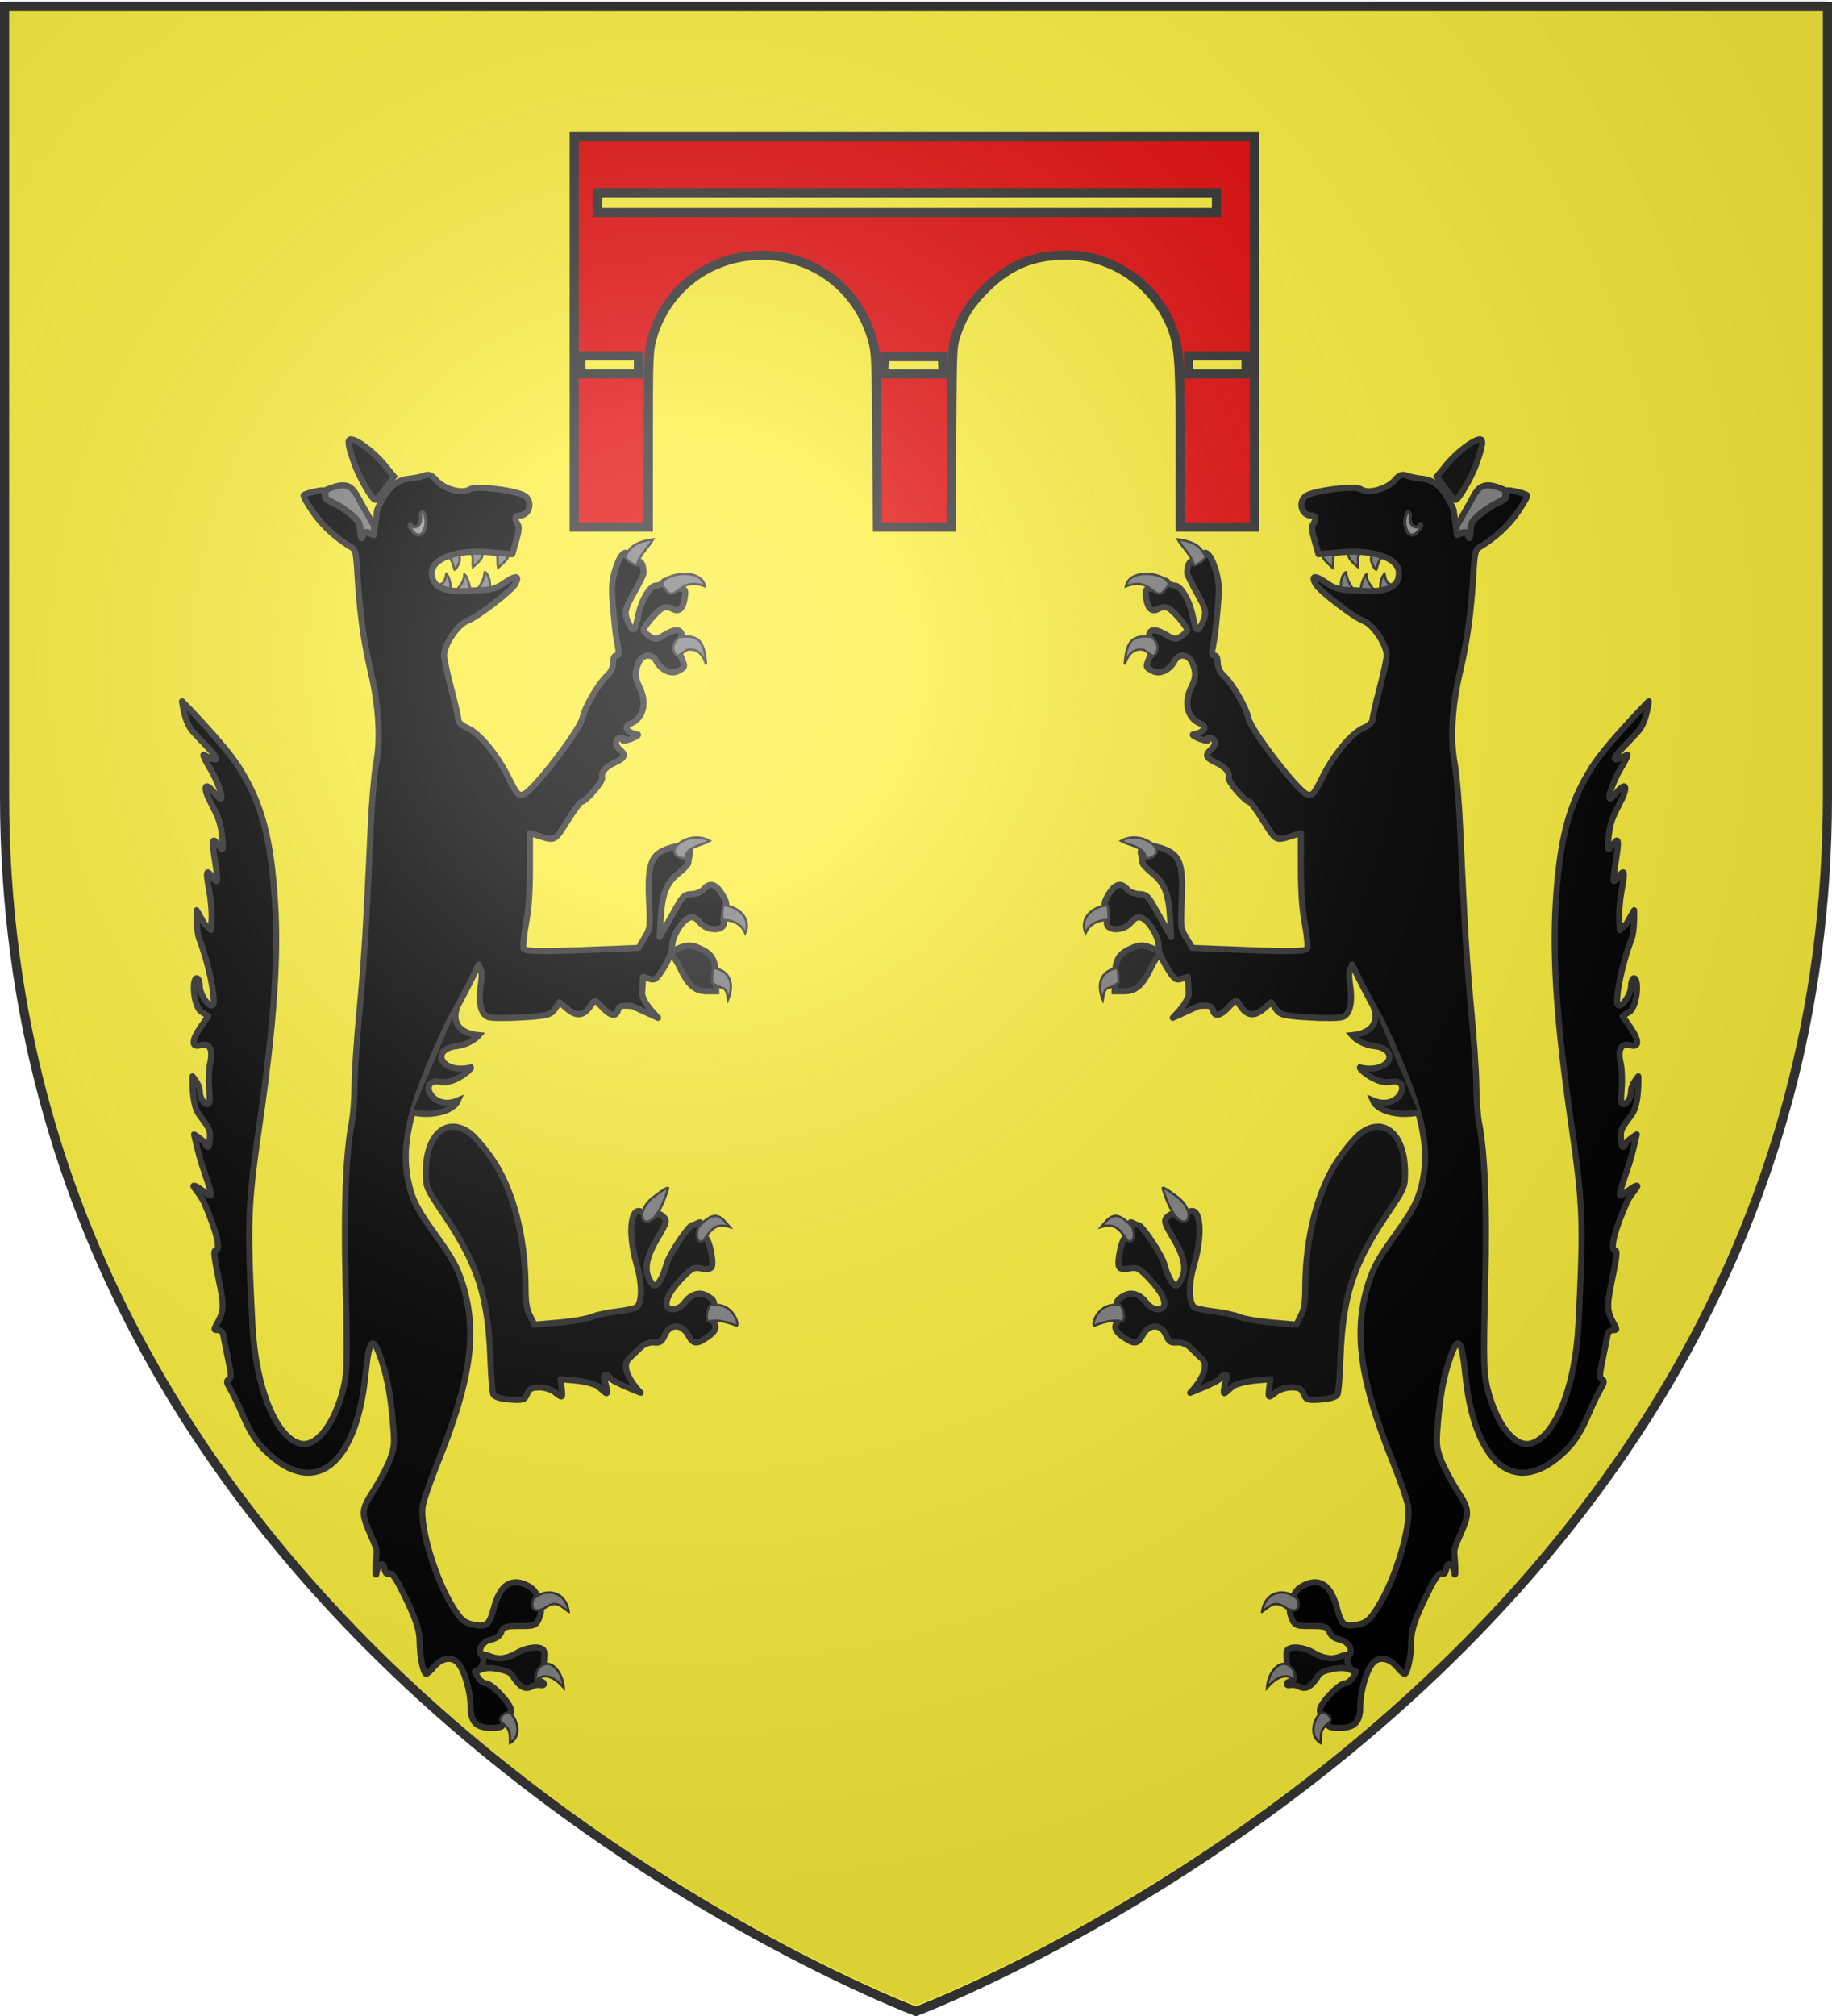
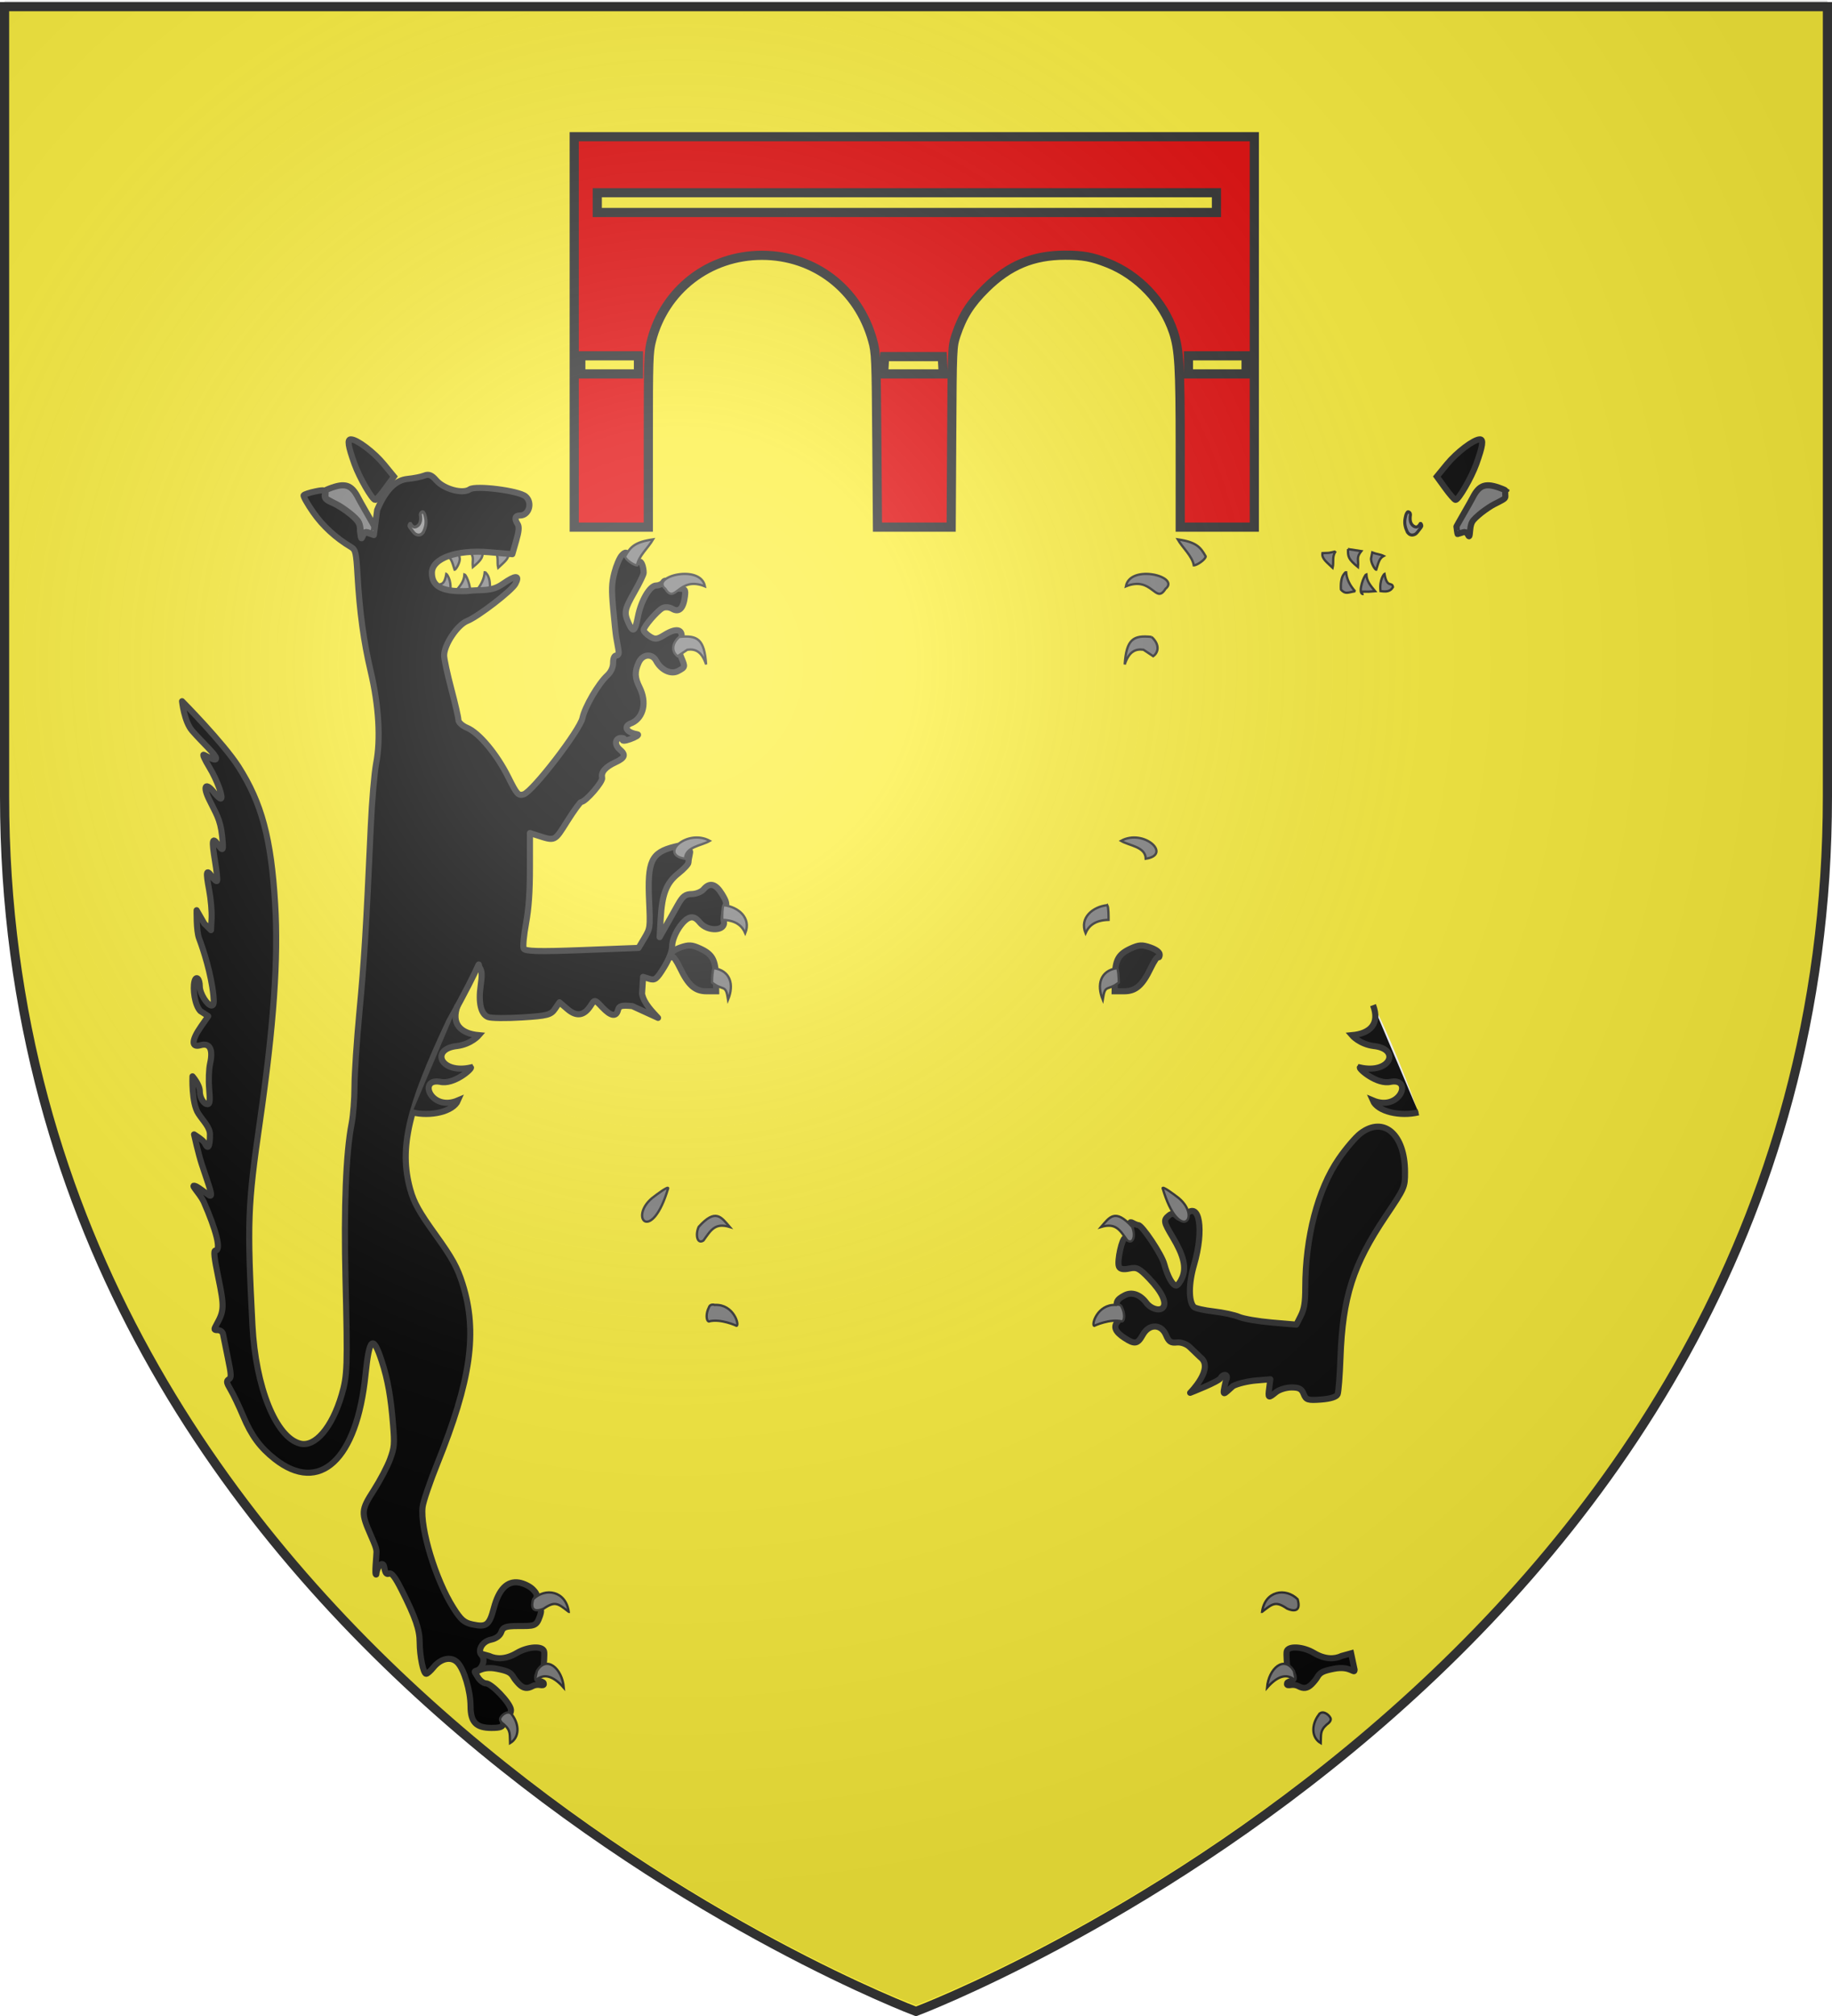
<svg xmlns="http://www.w3.org/2000/svg" xmlns:xlink="http://www.w3.org/1999/xlink" width="600" height="660" version="1.0">
  <defs>
    <radialGradient xlink:href="#z" id="af" cx="221.445" cy="226.331" r="300" fx="221.445" fy="226.331" gradientTransform="matrix(1.353 0 0 1.349 -77.63 -85.747)" gradientUnits="userSpaceOnUse" />
    <radialGradient xlink:href="#Y" id="am" cx="221.445" cy="226.331" r="300" fx="221.445" fy="226.331" gradientTransform="matrix(1.353 0 0 1.349 -77.63 -85.747)" gradientUnits="userSpaceOnUse" />
    <radialGradient xlink:href="#X" id="al" cx="221.445" cy="226.331" r="300" fx="221.445" fy="226.331" gradientTransform="matrix(1.353 0 0 1.349 -77.63 -85.747)" gradientUnits="userSpaceOnUse" />
    <radialGradient xlink:href="#W" id="ak" cx="221.445" cy="226.331" r="300" fx="221.445" fy="226.331" gradientTransform="matrix(1.353 0 0 1.349 -77.63 -85.747)" gradientUnits="userSpaceOnUse" />
    <radialGradient xlink:href="#e" id="Z" cx="221.445" cy="226.331" r="300" fx="221.445" fy="226.331" gradientTransform="matrix(1.353 0 0 1.349 -77.63 -85.747)" gradientUnits="userSpaceOnUse" />
    <radialGradient xlink:href="#V" id="aj" cx="221.445" cy="226.331" r="300" fx="221.445" fy="226.331" gradientTransform="matrix(1.353 0 0 1.349 -77.63 -85.747)" gradientUnits="userSpaceOnUse" />
    <radialGradient xlink:href="#U" id="ai" cx="221.445" cy="226.331" r="300" fx="221.445" fy="226.331" gradientTransform="matrix(1.353 0 0 1.349 -77.63 -85.747)" gradientUnits="userSpaceOnUse" />
    <radialGradient xlink:href="#i" id="ab" cx="221.445" cy="226.331" r="300" fx="221.445" fy="226.331" gradientTransform="matrix(1.353 0 0 1.349 -77.63 -85.747)" gradientUnits="userSpaceOnUse" />
    <radialGradient xlink:href="#T" id="ah" cx="221.445" cy="226.331" r="300" fx="221.445" fy="226.331" gradientTransform="matrix(1.353 0 0 1.349 -77.63 -85.747)" gradientUnits="userSpaceOnUse" />
    <radialGradient xlink:href="#j" id="aa" cx="221.445" cy="226.331" r="300" fx="221.445" fy="226.331" gradientTransform="matrix(1.353 0 0 1.349 -77.63 -85.747)" gradientUnits="userSpaceOnUse" />
    <radialGradient xlink:href="#S" id="ag" cx="221.445" cy="226.331" r="300" fx="221.445" fy="226.331" gradientTransform="matrix(1.353 0 0 1.349 -77.63 -85.747)" gradientUnits="userSpaceOnUse" />
    <radialGradient xlink:href="#a" id="an" cx="221.445" cy="226.331" r="300" fx="221.445" fy="226.331" gradientTransform="matrix(1.353 0 0 1.349 -77.63 -87.747)" gradientUnits="userSpaceOnUse" />
    <radialGradient xlink:href="#y" id="ae" cx="221.445" cy="226.331" r="300" fx="221.445" fy="226.331" gradientTransform="matrix(1.353 0 0 1.349 -77.63 -85.747)" gradientUnits="userSpaceOnUse" />
    <radialGradient xlink:href="#x" id="ad" cx="221.445" cy="226.331" r="300" fx="221.445" fy="226.331" gradientTransform="matrix(1.353 0 0 1.349 -77.63 -85.747)" gradientUnits="userSpaceOnUse" />
    <radialGradient xlink:href="#w" id="ac" cx="221.445" cy="226.331" r="300" fx="221.445" fy="226.331" gradientTransform="matrix(1.353 0 0 1.349 -77.63 -85.747)" gradientUnits="userSpaceOnUse" />
    <linearGradient id="x">
      <stop offset="0" style="stop-color:#fff;stop-opacity:.314" />
      <stop offset=".19" style="stop-color:#fff;stop-opacity:.251" />
      <stop offset=".6" style="stop-color:#6b6b6b;stop-opacity:.125" />
      <stop offset="1" style="stop-color:#000;stop-opacity:.125" />
    </linearGradient>
    <linearGradient id="a">
      <stop offset="0" style="stop-color:white;stop-opacity:.314" />
      <stop offset=".19" style="stop-color:white;stop-opacity:.251" />
      <stop offset=".6" style="stop-color:#6b6b6b;stop-opacity:.125" />
      <stop offset="1" style="stop-color:black;stop-opacity:.125" />
    </linearGradient>
    <linearGradient id="e">
      <stop offset="0" style="stop-color:white;stop-opacity:.314" />
      <stop offset=".19" style="stop-color:white;stop-opacity:.251" />
      <stop offset=".6" style="stop-color:#6b6b6b;stop-opacity:.125" />
      <stop offset="1" style="stop-color:black;stop-opacity:.125" />
    </linearGradient>
    <linearGradient id="j">
      <stop offset="0" style="stop-color:#fff;stop-opacity:.314" />
      <stop offset=".19" style="stop-color:#fff;stop-opacity:.251" />
      <stop offset=".6" style="stop-color:#6b6b6b;stop-opacity:.125" />
      <stop offset="1" style="stop-color:#000;stop-opacity:.125" />
    </linearGradient>
    <linearGradient id="y">
      <stop offset="0" style="stop-color:#fff;stop-opacity:.314" />
      <stop offset=".19" style="stop-color:#fff;stop-opacity:.251" />
      <stop offset=".6" style="stop-color:#6b6b6b;stop-opacity:.125" />
      <stop offset="1" style="stop-color:#000;stop-opacity:.125" />
    </linearGradient>
    <linearGradient id="z">
      <stop offset="0" style="stop-color:white;stop-opacity:.314" />
      <stop offset=".19" style="stop-color:white;stop-opacity:.251" />
      <stop offset=".6" style="stop-color:#6b6b6b;stop-opacity:.125" />
      <stop offset="1" style="stop-color:black;stop-opacity:.125" />
    </linearGradient>
    <linearGradient id="i">
      <stop offset="0" style="stop-color:#fff;stop-opacity:.314" />
      <stop offset=".19" style="stop-color:#fff;stop-opacity:.251" />
      <stop offset=".6" style="stop-color:#6b6b6b;stop-opacity:.125" />
      <stop offset="1" style="stop-color:#000;stop-opacity:.125" />
    </linearGradient>
    <linearGradient id="S">
      <stop offset="0" style="stop-color:white;stop-opacity:.314" />
      <stop offset=".19" style="stop-color:white;stop-opacity:.251" />
      <stop offset=".6" style="stop-color:#6b6b6b;stop-opacity:.125" />
      <stop offset="1" style="stop-color:black;stop-opacity:.125" />
    </linearGradient>
    <linearGradient id="V">
      <stop offset="0" style="stop-color:white;stop-opacity:.314" />
      <stop offset=".19" style="stop-color:white;stop-opacity:.251" />
      <stop offset=".6" style="stop-color:#6b6b6b;stop-opacity:.125" />
      <stop offset="1" style="stop-color:black;stop-opacity:.125" />
    </linearGradient>
    <linearGradient id="W">
      <stop offset="0" style="stop-color:#fff;stop-opacity:.314" />
      <stop offset=".19" style="stop-color:#fff;stop-opacity:.251" />
      <stop offset=".6" style="stop-color:#6b6b6b;stop-opacity:.125" />
      <stop offset="1" style="stop-color:#000;stop-opacity:.125" />
    </linearGradient>
    <linearGradient id="T">
      <stop offset="0" style="stop-color:#fff;stop-opacity:.314" />
      <stop offset=".19" style="stop-color:#fff;stop-opacity:.251" />
      <stop offset=".6" style="stop-color:#6b6b6b;stop-opacity:.125" />
      <stop offset="1" style="stop-color:#000;stop-opacity:.125" />
    </linearGradient>
    <linearGradient id="X">
      <stop offset="0" style="stop-color:#fff;stop-opacity:.314" />
      <stop offset=".19" style="stop-color:#fff;stop-opacity:.251" />
      <stop offset=".6" style="stop-color:#6b6b6b;stop-opacity:.125" />
      <stop offset="1" style="stop-color:#000;stop-opacity:.125" />
    </linearGradient>
    <linearGradient id="Y">
      <stop offset="0" style="stop-color:white;stop-opacity:.314" />
      <stop offset=".19" style="stop-color:white;stop-opacity:.251" />
      <stop offset=".6" style="stop-color:#6b6b6b;stop-opacity:.125" />
      <stop offset="1" style="stop-color:black;stop-opacity:.125" />
    </linearGradient>
    <linearGradient id="w">
      <stop offset="0" style="stop-color:white;stop-opacity:.314" />
      <stop offset=".19" style="stop-color:white;stop-opacity:.251" />
      <stop offset=".6" style="stop-color:#6b6b6b;stop-opacity:.125" />
      <stop offset="1" style="stop-color:black;stop-opacity:.125" />
    </linearGradient>
    <linearGradient id="U">
      <stop offset="0" style="stop-color:#fff;stop-opacity:.314" />
      <stop offset=".19" style="stop-color:#fff;stop-opacity:.251" />
      <stop offset=".6" style="stop-color:#6b6b6b;stop-opacity:.125" />
      <stop offset="1" style="stop-color:#000;stop-opacity:.125" />
    </linearGradient>
    <g id="p" transform="translate(-347.196 -19.156)">
      <path id="n" d="M644.408-299.935c0 4.328-3.77 7.837-8.418 7.837-4.65 0-8.418-3.509-8.418-7.837 0-4.329 3.769-7.838 8.418-7.838 4.649 0 8.418 3.51 8.418 7.838z" style="fill:#313131;fill-opacity:1;fill-rule:evenodd;stroke:#313131;stroke-width:1.122;stroke-linecap:square;stroke-linejoin:bevel;stroke-miterlimit:4;stroke-opacity:1;stroke-dasharray:none" transform="matrix(.86 0 0 .924 -1412.997 218.928)" />
      <use xlink:href="#n" width="600" height="660" transform="translate(15.097 15.356)" />
      <use xlink:href="#n" width="600" height="660" transform="translate(-14.906 15.356)" />
      <g transform="translate(-1493.557 234.74)">
        <path id="o" d="M627.4-265.43c-5.746 60.436-18.557 75.834-28.856 87.7 14.718-4.677 19.11-9.244 23.222-13.933 1.235 4.67 2.957 10.249 5.64 13.435" style="fill:#313131;fill-opacity:1;stroke:#313131;stroke-width:.2;stroke-linecap:butt;stroke-linejoin:miter;stroke-miterlimit:4;stroke-opacity:1;stroke-dasharray:none" />
        <use xlink:href="#o" width="600" height="660" style="fill:#313131;fill-opacity:1" transform="matrix(-1 0 0 1 1254.776 0)" />
      </g>
    </g>
    <g id="L" transform="translate(-347.196 -19.156)">
-       <path id="J" d="M644.408-299.935c0 4.328-3.77 7.837-8.418 7.837-4.65 0-8.418-3.509-8.418-7.837 0-4.329 3.769-7.838 8.418-7.838 4.649 0 8.418 3.51 8.418 7.838z" style="fill:#313131;fill-opacity:1;fill-rule:evenodd;stroke:#313131;stroke-width:1.122;stroke-linecap:square;stroke-linejoin:bevel;stroke-miterlimit:4;stroke-opacity:1;stroke-dasharray:none" transform="matrix(.86 0 0 .924 -1412.997 218.928)" />
      <use xlink:href="#J" width="600" height="660" transform="translate(15.097 15.356)" />
      <use xlink:href="#J" width="600" height="660" transform="translate(-14.906 15.356)" />
      <g transform="translate(-1493.557 234.74)">
        <path id="K" d="M627.4-265.43c-5.746 60.436-18.557 75.834-28.856 87.7 14.718-4.677 19.11-9.244 23.222-13.933 1.235 4.67 2.957 10.249 5.64 13.435" style="fill:#313131;fill-opacity:1;stroke:#313131;stroke-width:.2;stroke-linecap:butt;stroke-linejoin:miter;stroke-miterlimit:4;stroke-opacity:1;stroke-dasharray:none" />
        <use xlink:href="#K" width="600" height="660" style="fill:#313131;fill-opacity:1" transform="matrix(-1 0 0 1 1254.776 0)" />
      </g>
    </g>
    <g id="F" transform="translate(-347.196 -19.156)">
      <path id="D" d="M644.408-299.935c0 4.328-3.77 7.837-8.418 7.837-4.65 0-8.418-3.509-8.418-7.837 0-4.329 3.769-7.838 8.418-7.838 4.649 0 8.418 3.51 8.418 7.838z" style="fill:#313131;fill-opacity:1;fill-rule:evenodd;stroke:#313131;stroke-width:1.122;stroke-linecap:square;stroke-linejoin:bevel;stroke-miterlimit:4;stroke-opacity:1;stroke-dasharray:none" transform="matrix(.86 0 0 .924 -1412.997 218.928)" />
      <use xlink:href="#D" width="600" height="660" transform="translate(15.097 15.356)" />
      <use xlink:href="#D" width="600" height="660" transform="translate(-14.906 15.356)" />
      <g transform="translate(-1493.557 234.74)">
        <path id="E" d="M627.4-265.43c-5.746 60.436-18.557 75.834-28.856 87.7 14.718-4.677 19.11-9.244 23.222-13.933 1.235 4.67 2.957 10.249 5.64 13.435" style="fill:#313131;fill-opacity:1;stroke:#313131;stroke-width:.2;stroke-linecap:butt;stroke-linejoin:miter;stroke-miterlimit:4;stroke-opacity:1;stroke-dasharray:none" />
        <use xlink:href="#E" width="600" height="660" style="fill:#313131;fill-opacity:1" transform="matrix(-1 0 0 1 1254.776 0)" />
      </g>
    </g>
    <g id="C" transform="translate(-347.196 -19.156)">
      <path id="A" d="M644.408-299.935c0 4.328-3.77 7.837-8.418 7.837-4.65 0-8.418-3.509-8.418-7.837 0-4.329 3.769-7.838 8.418-7.838 4.649 0 8.418 3.51 8.418 7.838z" style="fill:#313131;fill-opacity:1;fill-rule:evenodd;stroke:#313131;stroke-width:1.122;stroke-linecap:square;stroke-linejoin:bevel;stroke-miterlimit:4;stroke-opacity:1;stroke-dasharray:none" transform="matrix(.86 0 0 .924 -1412.997 218.928)" />
      <use xlink:href="#A" width="600" height="660" transform="translate(15.097 15.356)" />
      <use xlink:href="#A" width="600" height="660" transform="translate(-14.906 15.356)" />
      <g transform="translate(-1493.557 234.74)">
        <path id="B" d="M627.4-265.43c-5.746 60.436-18.557 75.834-28.856 87.7 14.718-4.677 19.11-9.244 23.222-13.933 1.235 4.67 2.957 10.249 5.64 13.435" style="fill:#313131;fill-opacity:1;stroke:#313131;stroke-width:.2;stroke-linecap:butt;stroke-linejoin:miter;stroke-miterlimit:4;stroke-opacity:1;stroke-dasharray:none" />
        <use xlink:href="#B" width="600" height="660" style="fill:#313131;fill-opacity:1" transform="matrix(-1 0 0 1 1254.776 0)" />
      </g>
    </g>
    <g id="R" transform="translate(-347.196 -19.156)">
      <path id="P" d="M644.408-299.935c0 4.328-3.77 7.837-8.418 7.837-4.65 0-8.418-3.509-8.418-7.837 0-4.329 3.769-7.838 8.418-7.838 4.649 0 8.418 3.51 8.418 7.838z" style="fill:#313131;fill-opacity:1;fill-rule:evenodd;stroke:#313131;stroke-width:1.122;stroke-linecap:square;stroke-linejoin:bevel;stroke-miterlimit:4;stroke-opacity:1;stroke-dasharray:none" transform="matrix(.86 0 0 .924 -1412.997 218.928)" />
      <use xlink:href="#P" width="600" height="660" transform="translate(15.097 15.356)" />
      <use xlink:href="#P" width="600" height="660" transform="translate(-14.906 15.356)" />
      <g transform="translate(-1493.557 234.74)">
        <path id="Q" d="M627.4-265.43c-5.746 60.436-18.557 75.834-28.856 87.7 14.718-4.677 19.11-9.244 23.222-13.933 1.235 4.67 2.957 10.249 5.64 13.435" style="fill:#313131;fill-opacity:1;stroke:#313131;stroke-width:.2;stroke-linecap:butt;stroke-linejoin:miter;stroke-miterlimit:4;stroke-opacity:1;stroke-dasharray:none" />
        <use xlink:href="#Q" width="600" height="660" style="fill:#313131;fill-opacity:1" transform="matrix(-1 0 0 1 1254.776 0)" />
      </g>
    </g>
    <g id="m" transform="translate(-347.196 -19.156)">
      <path id="k" d="M644.408-299.935c0 4.328-3.77 7.837-8.418 7.837-4.65 0-8.418-3.509-8.418-7.837 0-4.329 3.769-7.838 8.418-7.838 4.649 0 8.418 3.51 8.418 7.838z" style="fill:#313131;fill-opacity:1;fill-rule:evenodd;stroke:#313131;stroke-width:1.122;stroke-linecap:square;stroke-linejoin:bevel;stroke-miterlimit:4;stroke-opacity:1;stroke-dasharray:none" transform="matrix(.86 0 0 .924 -1412.997 218.928)" />
      <use xlink:href="#k" width="600" height="660" transform="translate(15.097 15.356)" />
      <use xlink:href="#k" width="600" height="660" transform="translate(-14.906 15.356)" />
      <g transform="translate(-1493.557 234.74)">
        <path id="l" d="M627.4-265.43c-5.746 60.436-18.557 75.834-28.856 87.7 14.718-4.677 19.11-9.244 23.222-13.933 1.235 4.67 2.957 10.249 5.64 13.435" style="fill:#313131;fill-opacity:1;stroke:#313131;stroke-width:.2;stroke-linecap:butt;stroke-linejoin:miter;stroke-miterlimit:4;stroke-opacity:1;stroke-dasharray:none" />
        <use xlink:href="#l" width="600" height="660" style="fill:#313131;fill-opacity:1" transform="matrix(-1 0 0 1 1254.776 0)" />
      </g>
    </g>
    <g id="O" transform="translate(-347.196 -19.156)">
-       <path id="M" d="M644.408-299.935c0 4.328-3.77 7.837-8.418 7.837-4.65 0-8.418-3.509-8.418-7.837 0-4.329 3.769-7.838 8.418-7.838 4.649 0 8.418 3.51 8.418 7.838z" style="fill:#313131;fill-opacity:1;fill-rule:evenodd;stroke:#313131;stroke-width:1.122;stroke-linecap:square;stroke-linejoin:bevel;stroke-miterlimit:4;stroke-opacity:1;stroke-dasharray:none" transform="matrix(.86 0 0 .924 -1412.997 218.928)" />
      <use xlink:href="#M" width="600" height="660" transform="translate(15.097 15.356)" />
      <use xlink:href="#M" width="600" height="660" transform="translate(-14.906 15.356)" />
      <g transform="translate(-1493.557 234.74)">
        <path id="N" d="M627.4-265.43c-5.746 60.436-18.557 75.834-28.856 87.7 14.718-4.677 19.11-9.244 23.222-13.933 1.235 4.67 2.957 10.249 5.64 13.435" style="fill:#313131;fill-opacity:1;stroke:#313131;stroke-width:.2;stroke-linecap:butt;stroke-linejoin:miter;stroke-miterlimit:4;stroke-opacity:1;stroke-dasharray:none" />
        <use xlink:href="#N" width="600" height="660" style="fill:#313131;fill-opacity:1" transform="matrix(-1 0 0 1 1254.776 0)" />
      </g>
    </g>
    <g id="h" transform="translate(-347.196 -19.156)">
      <path id="f" d="M644.408-299.935c0 4.328-3.77 7.837-8.418 7.837-4.65 0-8.418-3.509-8.418-7.837 0-4.329 3.769-7.838 8.418-7.838 4.649 0 8.418 3.51 8.418 7.838z" style="fill:#313131;fill-opacity:1;fill-rule:evenodd;stroke:#313131;stroke-width:1.122;stroke-linecap:square;stroke-linejoin:bevel;stroke-miterlimit:4;stroke-opacity:1;stroke-dasharray:none" transform="matrix(.86 0 0 .924 -1412.997 218.928)" />
      <use xlink:href="#f" width="600" height="660" transform="translate(15.097 15.356)" />
      <use xlink:href="#f" width="600" height="660" transform="translate(-14.906 15.356)" />
      <g transform="translate(-1493.557 234.74)">
        <path id="g" d="M627.4-265.43c-5.746 60.436-18.557 75.834-28.856 87.7 14.718-4.677 19.11-9.244 23.222-13.933 1.235 4.67 2.957 10.249 5.64 13.435" style="fill:#313131;fill-opacity:1;stroke:#313131;stroke-width:.2;stroke-linecap:butt;stroke-linejoin:miter;stroke-miterlimit:4;stroke-opacity:1;stroke-dasharray:none" />
        <use xlink:href="#g" width="600" height="660" style="fill:#313131;fill-opacity:1" transform="matrix(-1 0 0 1 1254.776 0)" />
      </g>
    </g>
    <g id="s" transform="translate(-347.196 -19.156)">
      <path id="q" d="M644.408-299.935c0 4.328-3.77 7.837-8.418 7.837-4.65 0-8.418-3.509-8.418-7.837 0-4.329 3.769-7.838 8.418-7.838 4.649 0 8.418 3.51 8.418 7.838z" style="fill:#313131;fill-opacity:1;fill-rule:evenodd;stroke:#313131;stroke-width:1.122;stroke-linecap:square;stroke-linejoin:bevel;stroke-miterlimit:4;stroke-opacity:1;stroke-dasharray:none" transform="matrix(.86 0 0 .924 -1412.997 218.928)" />
      <use xlink:href="#q" width="600" height="660" transform="translate(15.097 15.356)" />
      <use xlink:href="#q" width="600" height="660" transform="translate(-14.906 15.356)" />
      <g transform="translate(-1493.557 234.74)">
        <path id="r" d="M627.4-265.43c-5.746 60.436-18.557 75.834-28.856 87.7 14.718-4.677 19.11-9.244 23.222-13.933 1.235 4.67 2.957 10.249 5.64 13.435" style="fill:#313131;fill-opacity:1;stroke:#313131;stroke-width:.2;stroke-linecap:butt;stroke-linejoin:miter;stroke-miterlimit:4;stroke-opacity:1;stroke-dasharray:none" />
        <use xlink:href="#r" width="600" height="660" style="fill:#313131;fill-opacity:1" transform="matrix(-1 0 0 1 1254.776 0)" />
      </g>
    </g>
    <g id="v" transform="translate(-347.196 -19.156)">
      <path id="t" d="M644.408-299.935c0 4.328-3.77 7.837-8.418 7.837-4.65 0-8.418-3.509-8.418-7.837 0-4.329 3.769-7.838 8.418-7.838 4.649 0 8.418 3.51 8.418 7.838z" style="fill:#313131;fill-opacity:1;fill-rule:evenodd;stroke:#313131;stroke-width:1.122;stroke-linecap:square;stroke-linejoin:bevel;stroke-miterlimit:4;stroke-opacity:1;stroke-dasharray:none" transform="matrix(.86 0 0 .924 -1412.997 218.928)" />
      <use xlink:href="#t" width="600" height="660" transform="translate(15.097 15.356)" />
      <use xlink:href="#t" width="600" height="660" transform="translate(-14.906 15.356)" />
      <g transform="translate(-1493.557 234.74)">
        <path id="u" d="M627.4-265.43c-5.746 60.436-18.557 75.834-28.856 87.7 14.718-4.677 19.11-9.244 23.222-13.933 1.235 4.67 2.957 10.249 5.64 13.435" style="fill:#313131;fill-opacity:1;stroke:#313131;stroke-width:.2;stroke-linecap:butt;stroke-linejoin:miter;stroke-miterlimit:4;stroke-opacity:1;stroke-dasharray:none" />
        <use xlink:href="#u" width="600" height="660" style="fill:#313131;fill-opacity:1" transform="matrix(-1 0 0 1 1254.776 0)" />
      </g>
    </g>
    <g id="d" transform="translate(-347.196 -19.156)">
      <path id="b" d="M644.408-299.935c0 4.328-3.77 7.837-8.418 7.837-4.65 0-8.418-3.509-8.418-7.837 0-4.329 3.769-7.838 8.418-7.838 4.649 0 8.418 3.51 8.418 7.838z" style="fill:#313131;fill-opacity:1;fill-rule:evenodd;stroke:#313131;stroke-width:1.122;stroke-linecap:square;stroke-linejoin:bevel;stroke-miterlimit:4;stroke-opacity:1;stroke-dasharray:none" transform="matrix(.86 0 0 .924 -1412.997 218.928)" />
      <use xlink:href="#b" width="600" height="660" transform="translate(15.097 15.356)" />
      <use xlink:href="#b" width="600" height="660" transform="translate(-14.906 15.356)" />
      <g transform="translate(-1493.557 234.74)">
        <path id="c" d="M627.4-265.43c-5.746 60.436-18.557 75.834-28.856 87.7 14.718-4.677 19.11-9.244 23.222-13.933 1.235 4.67 2.957 10.249 5.64 13.435" style="fill:#313131;fill-opacity:1;stroke:#313131;stroke-width:.2;stroke-linecap:butt;stroke-linejoin:miter;stroke-miterlimit:4;stroke-opacity:1;stroke-dasharray:none" />
        <use xlink:href="#c" width="600" height="660" style="fill:#313131;fill-opacity:1" transform="matrix(-1 0 0 1 1254.776 0)" />
      </g>
    </g>
    <g id="I" transform="translate(-347.196 -19.156)">
      <path id="G" d="M644.408-299.935c0 4.328-3.77 7.837-8.418 7.837-4.65 0-8.418-3.509-8.418-7.837 0-4.329 3.769-7.838 8.418-7.838 4.649 0 8.418 3.51 8.418 7.838z" style="fill:#313131;fill-opacity:1;fill-rule:evenodd;stroke:#313131;stroke-width:1.122;stroke-linecap:square;stroke-linejoin:bevel;stroke-miterlimit:4;stroke-opacity:1;stroke-dasharray:none" transform="matrix(.86 0 0 .924 -1412.997 218.928)" />
      <use xlink:href="#G" width="600" height="660" transform="translate(15.097 15.356)" />
      <use xlink:href="#G" width="600" height="660" transform="translate(-14.906 15.356)" />
      <g transform="translate(-1493.557 234.74)">
        <path id="H" d="M627.4-265.43c-5.746 60.436-18.557 75.834-28.856 87.7 14.718-4.677 19.11-9.244 23.222-13.933 1.235 4.67 2.957 10.249 5.64 13.435" style="fill:#313131;fill-opacity:1;stroke:#313131;stroke-width:.2;stroke-linecap:butt;stroke-linejoin:miter;stroke-miterlimit:4;stroke-opacity:1;stroke-dasharray:none" />
        <use xlink:href="#H" width="600" height="660" style="fill:#313131;fill-opacity:1" transform="matrix(-1 0 0 1 1254.776 0)" />
      </g>
    </g>
  </defs>
  <g style="display:inline">
    <path d="M300 658.5s298.5-112.32 298.5-397.772V2.176H1.5v258.552C1.5 546.18 300 658.5 300 658.5z" style="fill:#fcef3c;fill-opacity:1;fill-rule:evenodd;stroke:none" />
  </g>
  <g style="display:inline">
    <path d="m441.493 179.764 4.342.663c-1.708 2.13-.831 2.616-1.081 5.22-3.138-2.562-3.337-3.37-3.26-5.883zM446.179 194.462c-1.477-.661.556-6.187 1.319-6.422.12 2.347 1.408 3.713 2.865 5.513l-2.107.155-2.267-.017.19.771zM452.129 193.511c-.42-3.84 1.207-5.589 1.307-5.638.815 4.885 2.485 2.414 2.78 4.317-.885 1.575-2.301 1.56-4.087 1.321zM450.717 186.527c-.383.008-1.883-2.431-1.66-3.81l.372-1.849c1.369.55 2.528.56 3.74 1.145-1.3.725-1.587 1.688-2.452 4.514zM433.127 181.074l1.688-.057c.85 0 2.597-.56 2.597-.477-1.236 1.71-.503 3.442-.957 5.337-1.888-1.803-3.66-3-3.328-4.803z" style="fill:gray;fill-opacity:1;fill-rule:nonzero;stroke:#333;stroke-width:.763;stroke-linecap:round;stroke-linejoin:miter;stroke-miterlimit:4;stroke-opacity:1;stroke-dasharray:none" />
    <path d="M439.168 193.037c-.301-5.21 1.75-5.464 1.674-6.021.141 2.585 1.282 4.663 2.967 6.563-2.355.333-3.093 1.104-4.64-.542z" style="fill:gray;fill-opacity:1;fill-rule:nonzero;stroke:#333;stroke-width:.763;stroke-linecap:round;stroke-linejoin:bevel;stroke-miterlimit:4;stroke-opacity:1;stroke-dasharray:none" />
    <path d="M457.413 364.29c-4.581.214-12.434-5.77-4.468-3.124 3.362 1.118 6.17-2.334 6.15-4.937-.014-1.956-1.337-2.588-3.815-2.248-2.158.296-4.633-.175-6.597-1.849-4.55-3.878-4.624-2.496-.246-2.143 4.203.338 7.34-1.786 6.891-4.186-.328-1.75-2.681-3.953-5.404-3.723-2.21.187-6.925-2.469-6.433-3.021.176-.197 2.075-.335 3.163-.736 2.054-.756 3.501-2.18 3.924-3.864.135-.537-.194-3.439.021-3.439 1.105 0 14.179 32.077 13.469 32.892-1.435.648-3.58.824-6.655.378z" style="fill:#fff;fill-opacity:1;fill-rule:nonzero;stroke:none" />
    <path d="m421.564 545.442-.156-2.079c-.086-1.143-.086-2.364 0-2.712.472-1.923 5.293-1.65 8.925.504 3.596 2.133 6.692 2.096 9.093.967l3.07-.844 1.14 5.34c-.021 1.66-1.234-1.411-6.81-.287-3.615.729-4.516 1.197-5.441 2.827-.306.54-1.113 1.537-1.793 2.219-1.394 1.394-2.668 1.578-4.386.631-.658-.363-1.624-.515-2.4-.378-.885.156-1.3.068-1.3-.276 0-.526.185-.665 1.461-1.102.964-.33 1.003-1.485.094-2.82-.494-.723-.845-.903-1.322-.676l-.174-1.314z" style="fill:#080808;fill-opacity:1;fill-rule:nonzero;stroke:#313131;stroke-width:2;stroke-linecap:round;stroke-linejoin:miter;stroke-miterlimit:4;stroke-opacity:1;stroke-dasharray:none" />
    <path d="M365.133 319.971c.094-5.724 1.134-7.6 5.252-9.47 2.654-1.205 3.659-1.26 6.29-.34 1.965.688 3.132 1.567 3.132 2.36 0 .696-.22 1.054-.488.795s-1.369 1.369-2.447 3.617c-2.725 5.682-4.912 7.59-8.7 7.59h-3.113l.074-4.552z" style="fill:#161616;fill-opacity:1;fill-rule:nonzero;stroke:#313131;stroke-width:2;stroke-linecap:round;stroke-linejoin:miter;stroke-miterlimit:4;stroke-opacity:1;stroke-dasharray:none" />
    <path d="m473.342 159.818-2.76-3.805 3.275-3.993c3.24-3.95 8.78-8.142 10.814-8.184 1.283-.026.973 2.1-1.184 8.11-1.604 4.469-5.83 11.767-6.783 11.712-.331-.02-1.844-1.747-3.362-3.84h0z" style="fill:#0c0c0c;fill-opacity:1;fill-rule:nonzero;stroke:#313131;stroke-width:2;stroke-linecap:round;stroke-linejoin:miter;stroke-miterlimit:4;stroke-opacity:1;stroke-dasharray:none" />
-     <path d="M434.814 564.024c0-.913-.614-1.911-1.366-2.218-.763-.312-1.278-1.258-1.166-2.146.275-2.196 6.35-8.561 8.17-8.561.82 0 2.046-.958 2.724-2.128 1.204-2.078 1.365-1.624-.018-2.19-1.451-.592-2.717-3.463-1.217-5.022 1.247-1.296-.084-4.323-3.06-4.947-1.76-.369-3.028-1.297-3.449-2.524-.553-1.616-1.471-1.944-5.476-1.957-5.2-.018-6.011.195-7.153-3.195-.644-1.912-.548-2.311.677-2.812 1.176-.48 1.407-1.437.73-2.71-.676-1.273-.517-1.858.9-3.308.947-.97 2.993-1.964 4.546-2.21 3.852-.612 6.597 2.197 8.232 8.423 1.453 5.53 2.43 6.274 6.963 5.3 2.745-.59 3.797-1.51 6.344-5.547 5.744-9.1 10.855-25.916 10.01-32.932-.21-1.753-2.369-8.109-4.796-14.125-11.056-27.4-13.27-43.113-8.297-58.893 1.707-5.42 3.394-8.479 8.87-16.09 5.35-7.435 7.08-10.54 8.275-14.87 3.723-13.47.718-26.405-12.798-55.096-12.06-21.594-8.915-19.157-10.008-17.437-.694 1.092-.76 2.456-.275 5.804.816 5.645-.067 9.403-2.428 10.329-.98.384-5.97.44-11.086.123-8.245-.51-9.474-.824-10.796-2.765l-1.492-2.19-2.645 2.262c-2.982 2.552-5.439 2.163-7.594-1.204-1.295-2.024-1.323-2.02-3.744.547-2.818 2.988-4.602 3.298-5.19.903-.338-1.373-1.202-1.605-4.692-1.258l-8.42 3.85c1.61-1.82 4.577-4.567 5.251-7.85l-.352-5.567-2.07.647c-1.809.565-2.41.094-4.761-3.728-1.676-2.725-2.69-5.356-2.69-6.975 0-3.108-3.12-8.305-5.56-9.262-1.23-.481-2.246-.045-3.51 1.51-2.57 3.157-8.64 2.83-7.842-.422.188-.767-.008-2.417-.435-3.666-.67-1.955-.52-2.692 1.073-5.29 2.044-3.333 4.004-3.821 5.976-1.49.712.841 2.462 1.544 3.89 1.562 2.08.027 2.97.705 4.488 3.42 1.04 1.862 2.822 5.026 3.958 7.031l2.064 3.647-.328-5.873c-.462-8.255-1.856-11.86-5.79-14.975-1.826-1.445-3.32-3.05-3.32-3.567 0-.516-.183-1.686-.407-2.599-.299-1.214-.12-1.487.666-1.015.686.41 1.075.094 1.075-.875 0-1.228.604-1.366 3.167-.721 7.715 1.94 8.982 4.64 8.385 17.857-.39 8.65-.363 8.871 1.527 12.053l1.925 3.242 18.577.72c14.125.547 18.696.42 19.071-.528.271-.685-.081-4.381-.784-8.213-.903-4.929-1.278-10.273-1.282-18.272l-.006-11.306-2.117.677c-6.27 2.005-5.837 2.2-10.1-4.564-2.188-3.475-4.263-6.318-4.609-6.318-1.41 0-7.135-6.613-6.823-7.882.45-1.832-1.01-3.529-4.37-5.079-3.248-1.498-3.378-2.538-1.415-4.18 2.204-1.843 1.304-4.405-1.303-3.641 2.182 2.19-6.247-1.044-4.412-1.348 3.72-.617 4.757-2.71 1.74-3.715-3.837-1.827-4.936-6.797-2.501-11.66 1.586-3.168 1.656-5.068.295-8.102-1.246-2.78-4.38-3.105-5.715-.591-1.642 3.092-4.895 4.611-7.193 3.36-2.39-1.302-2.381-1.262-1.01-4.53.818-1.95.884-2.975.302-4.673-1.495-4.364.708-5.414 5.315-2.534 2.235 1.398 3.03 1.464 4.682.395 1.094-.708 1.99-1.644 1.99-2.08 0-1.086-4.266-6.082-6.096-7.14-.862-.498-2.26-.409-3.312.212-2.177 1.283-3.619-.139-4.096-4.04-.29-2.364-.113-2.572 2.178-2.572 1.434 0 2.857-.683 3.347-1.607.593-1.115 1.067-1.274 1.55-.521.381.597 1.414 1.086 2.294 1.086 2.108 0 5.01 4.96 6.038 10.32.93 4.844 1.578 5.257 3.06 1.95 1.527-3.404 1.339-4.38-1.962-10.186-1.65-2.904-3.001-5.694-3.001-6.2 0-2.094.851-4.164 1.467-3.569.363.35 1.493-.324 2.511-1.5 1.634-1.887 2.009-1.966 3.192-.672.737.807 1.824 3.358 2.417 5.67.896 3.499.962 5.47.398 11.749-.374 4.149-.822 8.364-.997 9.367-.176 1.003-.49 2.76-.697 3.907-.263 1.449-.06 2.083.667 2.083.644 0 1.045.914 1.045 2.38 0 1.514.694 3.02 1.906 4.14 2.939 2.712 7.355 10.286 8.126 13.937.852 4.03 16.29 24.075 19.256 25.002 1.757.548 2.24.009 5.046-5.637 3.738-7.52 9.573-14.504 13.482-16.137 1.58-.66 2.864-1.827 2.864-2.603 0-.773 1.05-5.37 2.334-10.214s2.334-9.739 2.334-10.877c0-3.538-4.358-10.04-7.579-11.306-3.5-1.377-14.585-9.912-15.77-12.141-1.552-2.924-.063-2.924 4.107 0 3.94 2.763 6.743 1.69 11.987 2.386 8.762.287 11.261-2.048 11.256-6.004-.006-4.722-8.096-7.648-18.669-6.747l-7.671.653-1.248-4.335c-.92-3.2-1.051-4.64-.5-5.502 1.167-1.822.886-2.834-.786-2.834-2.963 0-4.181-4.26-1.79-6.26 2.257-1.887 16.369-3.658 18.284-2.295 2.265 1.612 8.447-.067 10.97-2.98 1.484-1.715 2.443-2.096 3.86-1.533 1.037.412 3.496.905 5.465 1.096 4.05.393 7.264 3.659 10.009 10.168l1.081 8.214 1.919-.653c2.125-1.209 1.957 5.028 2.634-.8-.093-2.138.469-3.123 3.001-5.261 1.714-1.447 4.416-3.171 6.006-3.832 2.195-.911 2.793-1.593 2.488-2.836-.347-1.412.078-1.536 3.1-.91 1.925.399 3.657.974 3.847 1.279.19.304-1.225 2.814-3.143 5.577-3.09 4.448-7.407 8.41-12.4 11.376-1.457.865-1.665 1.768-2.092 9.109-.715 12.28-2.014 21.774-4.325 31.59-2.66 11.302-3.304 22.178-1.783 30.136.594 3.11 1.38 12.251 1.746 20.315 1.554 34.238 2.196 44.744 3.724 60.946.887 9.412 1.617 20.43 1.62 24.482.005 4.052.425 9.515.935 12.138 1.883 9.692 2.587 27.52 2.012 50.966-.702 28.651-.605 31.546 1.276 37.939 3.126 10.622 8.684 17.122 13.578 15.881 7.951-2.016 14.578-18.43 15.628-38.714 1.75-33.787 1.558-39.036-2.431-66.675-4.574-31.685-6.093-53.395-4.996-71.383 1.304-21.39 4.388-32.926 11.984-44.832 4.932-7.732 18.493-21.436 18.493-21.436s-.697 6.685-3.343 9.708c-3.415 3.903-7.797 7.826-7.797 8.932 0 .815.824.59 4.001-1.09.55-.291-.258 1.531-1.795 4.05-2.604 4.266-4.79 10.35-3.69 10.275.266-.018 1.066-.721 1.778-1.562 3.309-4.348 4.206-2.486 1.787 2.226-1.954 4.13-3.456 5.885-4.065 11.61-.522 4.904-.352 5.225 1.435 2.698 1.818-2.57 2.027-1.32.905 5.411-.556 3.334-.865 6.289-.687 6.566.177.278.927-.348 1.665-1.392 1.891-2.674 2.085-1.75.927 4.422-.556 2.963-.917 7.121-.803 9.24l.21 3.852 2.195-2.156 2.504-4.365s.158 6.7-.805 9.224c-1.45 3.797-3.925 11.506-4.68 18.59-.266 2.496-.112 3.386.586 3.386 1.41 0 3.867-3.96 3.867-6.23 0-2.594 1.23-3.741 1.748-1.63.586 2.387-.077 7.754-1.957 9.679l-2.567 1.657 2.388 3.418c3.132 4.483 3.206 6.984.178 6.096-3.035-.89-4.218 1.31-3.187 5.928.424 1.902.56 5.492.317 8.356-.337 3.97-.226 5.022.527 5.022 1.269 0 2.553-2.1 2.553-4.176 0-2.253 2.386-4.945 2.386-4.945s.386 8.687-1.947 12.22c-1.707 2.584-3.773 4.457-3.773 6.829 0 4.115.625 5.144 1.713 2.82.465-.993 3.494-2.85 3.494-2.85s-1.39 6.315-2.561 9.882c-2.318 7.06-4.003 11.091-2.313 10.023.55-.348 3.374-2.524 4.007-2.812 2.848-1.296-.763 1.754-2.329 5.018-3.986 9.101-5.838 15.914-3.798 15.914.654 0 .401 2.314-.98 8.982-1.945 9.385-1.89 10.742.622 15.24.93 1.665.891 1.823-.44 1.823-.802 0-1.566.586-1.697 1.302-.132.717-.838 4.203-1.57 7.748-1.176 5.7-1.21 6.518-.3 7.063.855.513.746 1.095-.646 3.452-.92 1.558-2.756 5.412-4.077 8.564-2.687 6.406-5.566 10.318-10.364 14.083-14.707 11.54-26.859.245-29.695-27.6-1.253-12.305-2.465-13.29-5.36-4.363-1.947 6.003-2.934 11.568-3.677 20.746-.517 6.38-.426 7.425.991 11.29.859 2.344 3.25 6.9 5.315 10.126 4.217 6.587 4.259 7.293.892 14.973-1.05 2.395-1.775 4.06-1.775 5.227 0 1.433.75 7.772.095 7.379-.352-3.187-2.302-4.427-2.612-2.439-.318 1.978-.756 2.574-1.588 2.161-.825-.408-2.003 1.128-4.168 5.438-4.511 8.978-5.86 12.9-5.862 17.051-.002 4.493-1.205 10.313-2.13 10.313-.365 0-1.416-.925-2.336-2.056-2.488-3.057-5.86-3.748-7.932-1.625-2.148 2.198-4.242 9.226-4.261 14.3-.02 5.213-1.83 7.092-6.832 7.092-3.08 0-3.852-.333-3.852-1.66h0z" style="fill:#000;fill-opacity:1;fill-rule:nonzero;stroke:#313131;stroke-width:2;stroke-linecap:round;stroke-linejoin:round;stroke-miterlimit:4;stroke-opacity:1;stroke-dasharray:none" />
    <path d="M426.973 456.377c-.66-1.706-1.51-2.164-4-2.159-1.74.006-4.022.707-5.073 1.563-2.549 2.077-2.65 2.016-2.22-1.339l.37-2.895-4.788.405c-2.634.223-5.977 1.036-7.43 1.807-3.194 2.787-3.678 3.992-2.39-1.542 1.235-2.525-.828-2.605-1.64-1.123-.476 1.203-10.017 4.883-10.017 4.883s8.058-8.075 3.351-11.639c-.916-.872-2.492-2.38-3.5-3.348-1.043-1.002-2.868-1.647-4.23-1.495-1.939.216-2.61-.243-3.516-2.405-1.566-3.734-5.574-3.77-7.634-.068-1.687 3.031-2.61 3.187-5.958 1.001-3.04-1.984-3.743-3.616-2.287-5.305.947-1.1.987-1.635.262-3.489-1.08-2.765-.682-3.749 2.103-5.185 2.346-1.21 5.047-.26 7.088 2.492 1.408 1.899 4.168 2.758 5.31 1.655 1.543-1.489-.154-5.19-4.41-9.625-3.27-3.407-4.056-3.798-6.554-3.263-1.892.405-3.006.182-3.343-.668-.69-1.746 1.002-9.388 2.08-9.388 1.07 0 2.382-3.585 1.726-4.717-.262-.453.073-.515.745-.137s1.473.687 1.78.687c1.244 0 7.65 9.604 8.492 12.73 1.104 4.104 2.752 7.064 3.932 7.064.485 0 1.374-1.175 1.977-2.61 1.403-3.348.49-7.19-3.169-13.318-2.945-4.935-3.042-5.476-1.245-6.979.952-.796 1.675-.754 2.602.15 1.04 1.015 1.613.915 3.023-.528 4.43-4.535 5.987 5.093 2.66 16.449-1.8 6.14-1.832 12.053-.075 13.832.444.45 3.358 1.11 6.476 1.468 3.117.357 6.868 1.166 8.336 1.797 1.467.63 6.288 1.46 10.713 1.842l8.045.696 1.457-2.894c1.133-2.25 1.46-4.31 1.469-9.264.03-16.446 4.08-32.06 10.907-42.036 2.341-3.42 5.588-7.226 7.215-8.457 7.58-5.732 14.533.336 14.54 12.686.001 4.997-.038 5.087-6.345 14.478-10.706 15.94-14.06 26.44-14.795 46.314-.216 5.832-.634 11.213-.929 11.958-.336.85-2.35 1.49-5.403 1.72-4.353.326-4.957.136-5.708-1.8h0z" style="fill:#0a0a0a;fill-opacity:1;fill-rule:nonzero;stroke:#313131;stroke-width:2;stroke-linecap:square;stroke-linejoin:round;stroke-miterlimit:4;stroke-opacity:1;stroke-dasharray:none" />
    <path d="M460.873 174.099c-.61-1.304-1-2.746-.687-4.368.135-.72.307-1.546.687-1.99.197-.383.77-.149.985.32.19.417-.025.896-.013 1.35-.075 1.415.355 2.343 1.184 2.862.46.319 1.015.379 1.463-.03.274-.214.484-.573.702-.896.253-.066.447.543.447.855-.149.476-.466.751-.708 1.104-.382.476-.953 1.323-1.416 1.569-.916.482-1.92.443-2.644-.776z" style="fill:#959595;fill-opacity:1;fill-rule:nonzero;stroke:#313131;stroke-width:1;stroke-linecap:round;stroke-linejoin:miter;stroke-miterlimit:4;stroke-opacity:1;stroke-dasharray:none" />
    <path d="M385.713 176.581c6.119.89 7.463 2.538 9.167 5.567 0 .957-2.807 2.935-3.896 2.94-.496-3.043-3.725-5.803-5.271-8.507zM381.707 192.767c-3.278 5.308-4.293-4.356-12.975-.8 1.4-7.458 18.025-3.168 12.975.8zM377.161 208.521c2.813 2.56 2.206 5.133.52 6.305l-3.19-2.122c-2.693-.36-4.755.679-6.139 4.818.563-8.217 2.765-9.659 8.81-9zM367.148 275.284c7.41-4.104 16.824 4.538 8.097 5.85-.112-3.994-5.352-4.202-8.097-5.85zM362.66 296.334c.425.716.406 3.723.406 4.811-4.897.117-6.663 2.364-7.537 4.36-2.056-5.051 2.373-8.683 7.13-9.171zM365.849 316.945c.376.225.568 3.2.568 4.72-3.905 2.989-4.442.322-5.26 5.587-2.027-4.92-.788-9.486 4.692-10.307zM380.772 388.988c0-.734 3.516 1.865 5.306 3.263 7.623 6.454.077 14.924-5.306-3.263zM360.61 401.683c2.762-3.19 4.607-6.225 10.17-.034 1.135 2.446.556 5.83-1.562 4.472-2.446-3.418-3.742-5.888-8.608-4.438zM365.375 427.2c.83-.188 1.758-.171 2.052.797.996 1.886.978 4.318.06 4.628-3.818-1.055-9.116 1.422-9.116 1.422-1.007-.251.979-7.074 7.004-6.846zM413.343 527.682c.962-6.92 7.71-7.996 11.648-4.124 1.27 4.396-1.616 3.892-3.442 3.079-3.796-2.604-4.753-1.632-8.206 1.045zM414.96 552.548c.506-6.356 5.67-10.772 8.802-5.505 1.758 7.817-.764-3.641-8.802 5.505zM431.927 561.335c.998-1.514 3.135-.321 3.847 1.146.294.857-.53 1.59-1.272 2.116-2.277 2.029-1.797 3.329-1.937 6.077-3.036-1.789-3.196-5.889-.638-9.34z" style="fill:gray;fill-opacity:1;fill-rule:nonzero;stroke:#333;stroke-width:.763;stroke-linecap:round;stroke-linejoin:miter;stroke-miterlimit:4;stroke-opacity:1;stroke-dasharray:none" />
    <path d="M494.302 160.693c-3.885-1.18-8.327-4.633-11.66 1.199-1.357 2.927-4.871 8.347-5.787 10.377" style="fill:none;stroke:#313131;stroke-width:.763;stroke-linecap:butt;stroke-linejoin:miter;stroke-miterlimit:4;stroke-opacity:1;stroke-dasharray:none" />
    <path d="M449.685 329.065c2.33 6.102-.902 9.297-6.936 9.847 0 0 2.485 2.918 7.142 3.533 8.903.93 5.538 9.285-4.528 7.02-.35.53 5.69 5.763 10.131 4.69 7.338-1.295 3.03 9.904-5.91 6.09 1.594 3.743 9.075 5.357 14.981 3.914" style="fill:#0a0a0a;fill-opacity:1;stroke:#313131;stroke-width:2;stroke-linecap:butt;stroke-linejoin:miter;stroke-miterlimit:4;stroke-opacity:1;stroke-dasharray:none" />
    <path d="M480.807 175.148c-.247-.518-.794-.984-1.154-.984-.154 0-.705.156-1.223.347-.518.19-.981.347-1.03.347-.047 0-.157-.558-.243-1.24l-.157-1.24.631-1.154c.347-.634 1.409-2.497 2.36-4.138.95-1.64 1.974-3.472 2.276-4.069 2.219-4.389 4.338-5.068 9.518-3.051 1.115.434 1.349.572 1.254.739-.065.113-.085.643-.045 1.177.07.935.06.985-.294 1.347-.202.207-1.085.729-1.963 1.16-1.972.97-2.629 1.362-4.466 2.664-1.392.986-2.883 2.275-3.65 3.156-.673.771-1 1.747-1.13 3.371-.167 2.104-.292 2.39-.684 1.568z" style="fill:gray;fill-opacity:1;fill-rule:nonzero;stroke:#333;stroke-width:2;stroke-linecap:square;stroke-linejoin:round;stroke-miterlimit:4;stroke-opacity:1;stroke-dasharray:none" />
    <path d="M188.066 108.665V44.757h222.737v127.818h-24.269v-25.767c0-26.711-.334-32.427-2.224-38.114-3.321-9.993-11.58-18.654-21.53-22.58-5.115-2.02-8.17-2.581-13.972-2.57-10.466.02-18.323 3.298-25.959 10.83-5.055 4.986-7.661 9.099-9.739 15.37-1.237 3.735-1.253 4.092-1.422 33.303l-.17 29.527H287.383l-.213-28.449c-.202-27.111-.267-28.646-1.374-32.655-4.645-16.814-19.036-27.883-36.248-27.883-17.294 0-31.918 11.288-36.171 27.919-.965 3.773-1.042 6.174-1.042 32.57v28.498h-24.269v-63.909zm21.033 10.787v-2.967h-18.876v5.933h18.876v-2.966zm99.667.135-.163-2.832h-18.876l-.163 2.832-.163 2.83h19.528l-.163-2.83h0zm99.34-.135v-2.967H389.23v5.933h18.876v-2.966zM398.4 66.329v-3.236H195.616v6.472H398.399v-3.236z" style="fill:#e20909;fill-opacity:1;fill-rule:nonzero;stroke:#313131;stroke-width:3;stroke-linecap:round;stroke-linejoin:miter;stroke-miterlimit:4;stroke-opacity:1;stroke-dasharray:none" />
    <path d="m441.493 179.764 4.342.663c-1.708 2.13-.831 2.616-1.081 5.22-3.138-2.562-3.337-3.37-3.26-5.883zM446.179 194.462c-1.477-.661.556-6.187 1.319-6.422.12 2.347 1.408 3.713 2.865 5.513l-2.107.155-2.267-.017.19.771zM452.129 193.511c-.42-3.84 1.207-5.589 1.307-5.638.815 4.885 2.485 2.414 2.78 4.317-.885 1.575-2.301 1.56-4.087 1.321zM450.717 186.527c-.383.008-1.883-2.431-1.66-3.81l.372-1.849c1.369.55 2.528.56 3.74 1.145-1.3.725-1.587 1.688-2.452 4.514zM433.127 181.074l1.688-.057c.85 0 2.597-.56 2.597-.477-1.236 1.71-.503 3.442-.957 5.337-1.888-1.803-3.66-3-3.328-4.803z" style="fill:gray;fill-opacity:1;fill-rule:nonzero;stroke:#333;stroke-width:.763;stroke-linecap:round;stroke-linejoin:miter;stroke-miterlimit:4;stroke-opacity:1;stroke-dasharray:none" transform="matrix(-1 0 0 1 599.61 0)" />
    <path d="M439.168 193.037c-.301-5.21 1.75-5.464 1.674-6.021.141 2.585 1.282 4.663 2.967 6.563-2.355.333-3.093 1.104-4.64-.542z" style="fill:gray;fill-opacity:1;fill-rule:nonzero;stroke:#333;stroke-width:.763;stroke-linecap:round;stroke-linejoin:bevel;stroke-miterlimit:4;stroke-opacity:1;stroke-dasharray:none" transform="matrix(-1 0 0 1 599.61 0)" />
    <path d="M457.413 364.29c-4.581.214-12.434-5.77-4.468-3.124 3.362 1.118 6.17-2.334 6.15-4.937-.014-1.956-1.337-2.588-3.815-2.248-2.158.296-4.633-.175-6.597-1.849-4.55-3.878-4.624-2.496-.246-2.143 4.203.338 7.34-1.786 6.891-4.186-.328-1.75-2.681-3.953-5.404-3.723-2.21.187-6.925-2.469-6.433-3.021.176-.197 2.075-.335 3.163-.736 2.054-.756 3.501-2.18 3.924-3.864.135-.537-.194-3.439.021-3.439 1.105 0 14.179 32.077 13.469 32.892-1.435.648-3.58.824-6.655.378z" style="fill:#fff;fill-opacity:1;fill-rule:nonzero;stroke:none" transform="matrix(-1 0 0 1 599.61 0)" />
    <path d="m421.564 545.442-.156-2.079c-.086-1.143-.086-2.364 0-2.712.472-1.923 5.293-1.65 8.925.504 3.596 2.133 6.692 2.096 9.093.967l3.07-.844 1.14 5.34c-.021 1.66-1.234-1.411-6.81-.287-3.615.729-4.516 1.197-5.441 2.827-.306.54-1.113 1.537-1.793 2.219-1.394 1.394-2.668 1.578-4.386.631-.658-.363-1.624-.515-2.4-.378-.885.156-1.3.068-1.3-.276 0-.526.185-.665 1.461-1.102.964-.33 1.003-1.485.094-2.82-.494-.723-.845-.903-1.322-.676l-.174-1.314z" style="fill:#080808;fill-opacity:1;fill-rule:nonzero;stroke:#313131;stroke-width:2;stroke-linecap:round;stroke-linejoin:miter;stroke-miterlimit:4;stroke-opacity:1;stroke-dasharray:none" transform="matrix(-1 0 0 1 599.61 0)" />
    <path d="M365.133 319.971c.094-5.724 1.134-7.6 5.252-9.47 2.654-1.205 3.659-1.26 6.29-.34 1.965.688 3.132 1.567 3.132 2.36 0 .696-.22 1.054-.488.795s-1.369 1.369-2.447 3.617c-2.725 5.682-4.912 7.59-8.7 7.59h-3.113l.074-4.552z" style="fill:#161616;fill-opacity:1;fill-rule:nonzero;stroke:#313131;stroke-width:2;stroke-linecap:round;stroke-linejoin:miter;stroke-miterlimit:4;stroke-opacity:1;stroke-dasharray:none" transform="matrix(-1 0 0 1 599.61 0)" />
    <path d="m473.342 159.818-2.76-3.805 3.275-3.993c3.24-3.95 8.78-8.142 10.814-8.184 1.283-.026.973 2.1-1.184 8.11-1.604 4.469-5.83 11.767-6.783 11.712-.331-.02-1.844-1.747-3.362-3.84h0z" style="fill:#0c0c0c;fill-opacity:1;fill-rule:nonzero;stroke:#313131;stroke-width:2;stroke-linecap:round;stroke-linejoin:miter;stroke-miterlimit:4;stroke-opacity:1;stroke-dasharray:none" transform="matrix(-1 0 0 1 599.61 0)" />
    <path d="M434.814 564.024c0-.913-.614-1.911-1.366-2.218-.763-.312-1.278-1.258-1.166-2.146.275-2.196 6.35-8.561 8.17-8.561.82 0 2.046-.958 2.724-2.128 1.204-2.078 1.365-1.624-.018-2.19-1.451-.592-2.717-3.463-1.217-5.022 1.247-1.296-.084-4.323-3.06-4.947-1.76-.369-3.028-1.297-3.449-2.524-.553-1.616-1.471-1.944-5.476-1.957-5.2-.018-6.011.195-7.153-3.195-.644-1.912-.548-2.311.677-2.812 1.176-.48 1.407-1.437.73-2.71-.676-1.273-.517-1.858.9-3.308.947-.97 2.993-1.964 4.546-2.21 3.852-.612 6.597 2.197 8.232 8.423 1.453 5.53 2.43 6.274 6.963 5.3 2.745-.59 3.797-1.51 6.344-5.547 5.744-9.1 10.855-25.916 10.01-32.932-.21-1.753-2.369-8.109-4.796-14.125-11.056-27.4-13.27-43.113-8.297-58.893 1.707-5.42 3.394-8.479 8.87-16.09 5.35-7.435 7.08-10.54 8.275-14.87 3.723-13.47.718-26.405-12.798-55.096-12.06-21.594-8.915-19.157-10.008-17.437-.694 1.092-.76 2.456-.275 5.804.816 5.645-.067 9.403-2.428 10.329-.98.384-5.97.44-11.086.123-8.245-.51-9.474-.824-10.796-2.765l-1.492-2.19-2.645 2.262c-2.982 2.552-5.439 2.163-7.594-1.204-1.295-2.024-1.323-2.02-3.744.547-2.818 2.988-4.602 3.298-5.19.903-.338-1.373-1.202-1.605-4.692-1.258l-8.42 3.85c1.61-1.82 4.577-4.567 5.251-7.85l-.352-5.567-2.07.647c-1.809.565-2.41.094-4.761-3.728-1.676-2.725-2.69-5.356-2.69-6.975 0-3.108-3.12-8.305-5.56-9.262-1.23-.481-2.246-.045-3.51 1.51-2.57 3.157-8.64 2.83-7.842-.422.188-.767-.008-2.417-.435-3.666-.67-1.955-.52-2.692 1.073-5.29 2.044-3.333 4.004-3.821 5.976-1.49.712.841 2.462 1.544 3.89 1.562 2.08.027 2.97.705 4.488 3.42 1.04 1.862 2.822 5.026 3.958 7.031l2.064 3.647-.328-5.873c-.462-8.255-1.856-11.86-5.79-14.975-1.826-1.445-3.32-3.05-3.32-3.567 0-.516-.183-1.686-.407-2.599-.299-1.214-.12-1.487.666-1.015.686.41 1.075.094 1.075-.875 0-1.228.604-1.366 3.167-.721 7.715 1.94 8.982 4.64 8.385 17.857-.39 8.65-.363 8.871 1.527 12.053l1.925 3.242 18.577.72c14.125.547 18.696.42 19.071-.528.271-.685-.081-4.381-.784-8.213-.903-4.929-1.278-10.273-1.282-18.272l-.006-11.306-2.117.677c-6.27 2.005-5.837 2.2-10.1-4.564-2.188-3.475-4.263-6.318-4.609-6.318-1.41 0-7.135-6.613-6.823-7.882.45-1.832-1.01-3.529-4.37-5.079-3.248-1.498-3.378-2.538-1.415-4.18 2.204-1.843 1.304-4.405-1.303-3.641 2.182 2.19-6.247-1.044-4.412-1.348 3.72-.617 4.757-2.71 1.74-3.715-3.837-1.827-4.936-6.797-2.501-11.66 1.586-3.168 1.656-5.068.295-8.102-1.246-2.78-4.38-3.105-5.715-.591-1.642 3.092-4.895 4.611-7.193 3.36-2.39-1.302-2.381-1.262-1.01-4.53.818-1.95.884-2.975.302-4.673-1.495-4.364.708-5.414 5.315-2.534 2.235 1.398 3.03 1.464 4.682.395 1.094-.708 1.99-1.644 1.99-2.08 0-1.086-4.266-6.082-6.096-7.14-.862-.498-2.26-.409-3.312.212-2.177 1.283-3.619-.139-4.096-4.04-.29-2.364-.113-2.572 2.178-2.572 1.434 0 2.857-.683 3.347-1.607.593-1.115 1.067-1.274 1.55-.521.381.597 1.414 1.086 2.294 1.086 2.108 0 5.01 4.96 6.038 10.32.93 4.844 1.578 5.257 3.06 1.95 1.527-3.404 1.339-4.38-1.962-10.186-1.65-2.904-3.001-5.694-3.001-6.2 0-2.094.851-4.164 1.467-3.569.363.35 1.493-.324 2.511-1.5 1.634-1.887 2.009-1.966 3.192-.672.737.807 1.824 3.358 2.417 5.67.896 3.499.962 5.47.398 11.749-.374 4.149-.822 8.364-.997 9.367-.176 1.003-.49 2.76-.697 3.907-.263 1.449-.06 2.083.667 2.083.644 0 1.045.914 1.045 2.38 0 1.514.694 3.02 1.906 4.14 2.939 2.712 7.355 10.286 8.126 13.937.852 4.03 16.29 24.075 19.256 25.002 1.757.548 2.24.009 5.046-5.637 3.738-7.52 9.573-14.504 13.482-16.137 1.58-.66 2.864-1.827 2.864-2.603 0-.773 1.05-5.37 2.334-10.214s2.334-9.739 2.334-10.877c0-3.538-4.358-10.04-7.579-11.306-3.5-1.377-14.585-9.912-15.77-12.141-1.552-2.924-.063-2.924 4.107 0 3.94 2.763 6.743 1.69 11.987 2.386 8.762.287 11.261-2.048 11.256-6.004-.006-4.722-8.096-7.648-18.669-6.747l-7.671.653-1.248-4.335c-.92-3.2-1.051-4.64-.5-5.502 1.167-1.822.886-2.834-.786-2.834-2.963 0-4.181-4.26-1.79-6.26 2.257-1.887 16.369-3.658 18.284-2.295 2.265 1.612 8.447-.067 10.97-2.98 1.484-1.715 2.443-2.096 3.86-1.533 1.037.412 3.496.905 5.465 1.096 4.05.393 7.264 3.659 10.009 10.168l1.081 8.214 1.919-.653c2.125-1.209 1.957 5.028 2.634-.8-.093-2.138.469-3.123 3.001-5.261 1.714-1.447 4.416-3.171 6.006-3.832 2.195-.911 2.793-1.593 2.488-2.836-.347-1.412.078-1.536 3.1-.91 1.925.399 3.657.974 3.847 1.279.19.304-1.225 2.814-3.143 5.577-3.09 4.448-7.407 8.41-12.4 11.376-1.457.865-1.665 1.768-2.092 9.109-.715 12.28-2.014 21.774-4.325 31.59-2.66 11.302-3.304 22.178-1.783 30.136.594 3.11 1.38 12.251 1.746 20.315 1.554 34.238 2.196 44.744 3.724 60.946.887 9.412 1.617 20.43 1.62 24.482.005 4.052.425 9.515.935 12.138 1.883 9.692 2.587 27.52 2.012 50.966-.702 28.651-.605 31.546 1.276 37.939 3.126 10.622 8.684 17.122 13.578 15.881 7.951-2.016 14.578-18.43 15.628-38.714 1.75-33.787 1.558-39.036-2.431-66.675-4.574-31.685-6.093-53.395-4.996-71.383 1.304-21.39 4.388-32.926 11.984-44.832 4.932-7.732 18.493-21.436 18.493-21.436s-.697 6.685-3.343 9.708c-3.415 3.903-7.797 7.826-7.797 8.932 0 .815.824.59 4.001-1.09.55-.291-.258 1.531-1.795 4.05-2.604 4.266-4.79 10.35-3.69 10.275.266-.018 1.066-.721 1.778-1.562 3.309-4.348 4.206-2.486 1.787 2.226-1.954 4.13-3.456 5.885-4.065 11.61-.522 4.904-.352 5.225 1.435 2.698 1.818-2.57 2.027-1.32.905 5.411-.556 3.334-.865 6.289-.687 6.566.177.278.927-.348 1.665-1.392 1.891-2.674 2.085-1.75.927 4.422-.556 2.963-.917 7.121-.803 9.24l.21 3.852 2.195-2.156 2.504-4.365s.158 6.7-.805 9.224c-1.45 3.797-3.925 11.506-4.68 18.59-.266 2.496-.112 3.386.586 3.386 1.41 0 3.867-3.96 3.867-6.23 0-2.594 1.23-3.741 1.748-1.63.586 2.387-.077 7.754-1.957 9.679l-2.567 1.657 2.388 3.418c3.132 4.483 3.206 6.984.178 6.096-3.035-.89-4.218 1.31-3.187 5.928.424 1.902.56 5.492.317 8.356-.337 3.97-.226 5.022.527 5.022 1.269 0 2.553-2.1 2.553-4.176 0-2.253 2.386-4.945 2.386-4.945s.386 8.687-1.947 12.22c-1.707 2.584-3.773 4.457-3.773 6.829 0 4.115.625 5.144 1.713 2.82.465-.993 3.494-2.85 3.494-2.85s-1.39 6.315-2.561 9.882c-2.318 7.06-4.003 11.091-2.313 10.023.55-.348 3.374-2.524 4.007-2.812 2.848-1.296-.763 1.754-2.329 5.018-3.986 9.101-5.838 15.914-3.798 15.914.654 0 .401 2.314-.98 8.982-1.945 9.385-1.89 10.742.622 15.24.93 1.665.891 1.823-.44 1.823-.802 0-1.566.586-1.697 1.302-.132.717-.838 4.203-1.57 7.748-1.176 5.7-1.21 6.518-.3 7.063.855.513.746 1.095-.646 3.452-.92 1.558-2.756 5.412-4.077 8.564-2.687 6.406-5.566 10.318-10.364 14.083-14.707 11.54-26.859.245-29.695-27.6-1.253-12.305-2.465-13.29-5.36-4.363-1.947 6.003-2.934 11.568-3.677 20.746-.517 6.38-.426 7.425.991 11.29.859 2.344 3.25 6.9 5.315 10.126 4.217 6.587 4.259 7.293.892 14.973-1.05 2.395-1.775 4.06-1.775 5.227 0 1.433.75 7.772.095 7.379-.352-3.187-2.302-4.427-2.612-2.439-.318 1.978-.756 2.574-1.588 2.161-.825-.408-2.003 1.128-4.168 5.438-4.511 8.978-5.86 12.9-5.862 17.051-.002 4.493-1.205 10.313-2.13 10.313-.365 0-1.416-.925-2.336-2.056-2.488-3.057-5.86-3.748-7.932-1.625-2.148 2.198-4.242 9.226-4.261 14.3-.02 5.213-1.83 7.092-6.832 7.092-3.08 0-3.852-.333-3.852-1.66h0z" style="fill:#000;fill-opacity:1;fill-rule:nonzero;stroke:#313131;stroke-width:2;stroke-linecap:round;stroke-linejoin:round;stroke-miterlimit:4;stroke-opacity:1;stroke-dasharray:none" transform="matrix(-1 0 0 1 599.61 0)" />
-     <path d="M426.973 456.377c-.66-1.706-1.51-2.164-4-2.159-1.74.006-4.022.707-5.073 1.563-2.549 2.077-2.65 2.016-2.22-1.339l.37-2.895-4.788.405c-2.634.223-5.977 1.036-7.43 1.807-3.194 2.787-3.678 3.992-2.39-1.542 1.235-2.525-.828-2.605-1.64-1.123-.476 1.203-10.017 4.883-10.017 4.883s8.058-8.075 3.351-11.639c-.916-.872-2.492-2.38-3.5-3.348-1.043-1.002-2.868-1.647-4.23-1.495-1.939.216-2.61-.243-3.516-2.405-1.566-3.734-5.574-3.77-7.634-.068-1.687 3.031-2.61 3.187-5.958 1.001-3.04-1.984-3.743-3.616-2.287-5.305.947-1.1.987-1.635.262-3.489-1.08-2.765-.682-3.749 2.103-5.185 2.346-1.21 5.047-.26 7.088 2.492 1.408 1.899 4.168 2.758 5.31 1.655 1.543-1.489-.154-5.19-4.41-9.625-3.27-3.407-4.056-3.798-6.554-3.263-1.892.405-3.006.182-3.343-.668-.69-1.746 1.002-9.388 2.08-9.388 1.07 0 2.382-3.585 1.726-4.717-.262-.453.073-.515.745-.137s1.473.687 1.78.687c1.244 0 7.65 9.604 8.492 12.73 1.104 4.104 2.752 7.064 3.932 7.064.485 0 1.374-1.175 1.977-2.61 1.403-3.348.49-7.19-3.169-13.318-2.945-4.935-3.042-5.476-1.245-6.979.952-.796 1.675-.754 2.602.15 1.04 1.015 1.613.915 3.023-.528 4.43-4.535 5.987 5.093 2.66 16.449-1.8 6.14-1.832 12.053-.075 13.832.444.45 3.358 1.11 6.476 1.468 3.117.357 6.868 1.166 8.336 1.797 1.467.63 6.288 1.46 10.713 1.842l8.045.696 1.457-2.894c1.133-2.25 1.46-4.31 1.469-9.264.03-16.446 4.08-32.06 10.907-42.036 2.341-3.42 5.588-7.226 7.215-8.457 7.58-5.732 14.533.336 14.54 12.686.001 4.997-.038 5.087-6.345 14.478-10.706 15.94-14.06 26.44-14.795 46.314-.216 5.832-.634 11.213-.929 11.958-.336.85-2.35 1.49-5.403 1.72-4.353.326-4.957.136-5.708-1.8h0z" style="fill:#0a0a0a;fill-opacity:1;fill-rule:nonzero;stroke:#313131;stroke-width:2;stroke-linecap:square;stroke-linejoin:round;stroke-miterlimit:4;stroke-opacity:1;stroke-dasharray:none" transform="matrix(-1 0 0 1 599.61 0)" />
    <path d="M460.873 174.099c-.61-1.304-1-2.746-.687-4.368.135-.72.307-1.546.687-1.99.197-.383.77-.149.985.32.19.417-.025.896-.013 1.35-.075 1.415.355 2.343 1.184 2.862.46.319 1.015.379 1.463-.03.274-.214.484-.573.702-.896.253-.066.447.543.447.855-.149.476-.466.751-.708 1.104-.382.476-.953 1.323-1.416 1.569-.916.482-1.92.443-2.644-.776z" style="fill:#959595;fill-opacity:1;fill-rule:nonzero;stroke:#313131;stroke-width:1;stroke-linecap:round;stroke-linejoin:miter;stroke-miterlimit:4;stroke-opacity:1;stroke-dasharray:none" transform="matrix(-1 0 0 1 599.61 0)" />
    <path d="M385.713 176.581c6.119.89 7.463 2.538 9.167 5.567 0 .957-2.807 2.935-3.896 2.94-.496-3.043-3.725-5.803-5.271-8.507zM381.707 192.767c-3.278 5.308-4.293-4.356-12.975-.8 1.4-7.458 18.025-3.168 12.975.8zM377.161 208.521c2.813 2.56 2.206 5.133.52 6.305l-3.19-2.122c-2.693-.36-4.755.679-6.139 4.818.563-8.217 2.765-9.659 8.81-9zM367.148 275.284c7.41-4.104 16.824 4.538 8.097 5.85-.112-3.994-5.352-4.202-8.097-5.85zM362.66 296.334c.425.716.406 3.723.406 4.811-4.897.117-6.663 2.364-7.537 4.36-2.056-5.051 2.373-8.683 7.13-9.171zM365.849 316.945c.376.225.568 3.2.568 4.72-3.905 2.989-4.442.322-5.26 5.587-2.027-4.92-.788-9.486 4.692-10.307zM380.772 388.988c0-.734 3.516 1.865 5.306 3.263 7.623 6.454.077 14.924-5.306-3.263zM360.61 401.683c2.762-3.19 4.607-6.225 10.17-.034 1.135 2.446.556 5.83-1.562 4.472-2.446-3.418-3.742-5.888-8.608-4.438zM365.375 427.2c.83-.188 1.758-.171 2.052.797.996 1.886.978 4.318.06 4.628-3.818-1.055-9.116 1.422-9.116 1.422-1.007-.251.979-7.074 7.004-6.846zM413.343 527.682c.962-6.92 7.71-7.996 11.648-4.124 1.27 4.396-1.616 3.892-3.442 3.079-3.796-2.604-4.753-1.632-8.206 1.045zM414.96 552.548c.506-6.356 5.67-10.772 8.802-5.505 1.758 7.817-.764-3.641-8.802 5.505zM431.927 561.335c.998-1.514 3.135-.321 3.847 1.146.294.857-.53 1.59-1.272 2.116-2.277 2.029-1.797 3.329-1.937 6.077-3.036-1.789-3.196-5.889-.638-9.34z" style="fill:gray;fill-opacity:1;fill-rule:nonzero;stroke:#333;stroke-width:.763;stroke-linecap:round;stroke-linejoin:miter;stroke-miterlimit:4;stroke-opacity:1;stroke-dasharray:none" transform="matrix(-1 0 0 1 599.61 0)" />
    <path d="M494.302 160.693c-3.885-1.18-8.327-4.633-11.66 1.199-1.357 2.927-4.871 8.347-5.787 10.377" style="fill:none;stroke:#313131;stroke-width:.763;stroke-linecap:butt;stroke-linejoin:miter;stroke-miterlimit:4;stroke-opacity:1;stroke-dasharray:none" transform="matrix(-1 0 0 1 599.61 0)" />
    <path d="M449.685 329.065c2.33 6.102-.902 9.297-6.936 9.847 0 0 2.485 2.918 7.142 3.533 8.903.93 5.538 9.285-4.528 7.02-.35.53 5.69 5.763 10.131 4.69 7.338-1.295 3.03 9.904-5.91 6.09 1.594 3.743 9.075 5.357 14.981 3.914" style="fill:#0a0a0a;fill-opacity:1;stroke:#313131;stroke-width:2;stroke-linecap:butt;stroke-linejoin:miter;stroke-miterlimit:4;stroke-opacity:1;stroke-dasharray:none" transform="matrix(-1 0 0 1 599.61 0)" />
    <path d="M480.807 175.148c-.247-.518-.794-.984-1.154-.984-.154 0-.705.156-1.223.347-.518.19-.981.347-1.03.347-.047 0-.157-.558-.243-1.24l-.157-1.24.631-1.154c.347-.634 1.409-2.497 2.36-4.138.95-1.64 1.974-3.472 2.276-4.069 2.219-4.389 4.338-5.068 9.518-3.051 1.115.434 1.349.572 1.254.739-.065.113-.085.643-.045 1.177.07.935.06.985-.294 1.347-.202.207-1.085.729-1.963 1.16-1.972.97-2.629 1.362-4.466 2.664-1.392.986-2.883 2.275-3.65 3.156-.673.771-1 1.747-1.13 3.371-.167 2.104-.292 2.39-.684 1.568z" style="fill:gray;fill-opacity:1;fill-rule:nonzero;stroke:#333;stroke-width:2;stroke-linecap:square;stroke-linejoin:round;stroke-miterlimit:4;stroke-opacity:1;stroke-dasharray:none" transform="matrix(-1 0 0 1 599.61 0)" />
  </g>
  <g style="display:inline">
    <path d="M300 656.5s298.5-112.32 298.5-397.772V.176H1.5v258.552C1.5 544.18 300 656.5 300 656.5z" style="fill:url(#an);fill-opacity:1;fill-rule:evenodd;stroke:none" />
  </g>
  <g style="display:inline">
    <path d="M300 658.5S1.5 546.18 1.5 260.728V2.176h597v258.552C598.5 546.18 300 658.5 300 658.5z" style="fill:none;stroke:#313131;stroke-width:3;stroke-linecap:butt;stroke-linejoin:miter;stroke-miterlimit:4;stroke-opacity:1;stroke-dasharray:none" />
  </g>
</svg>